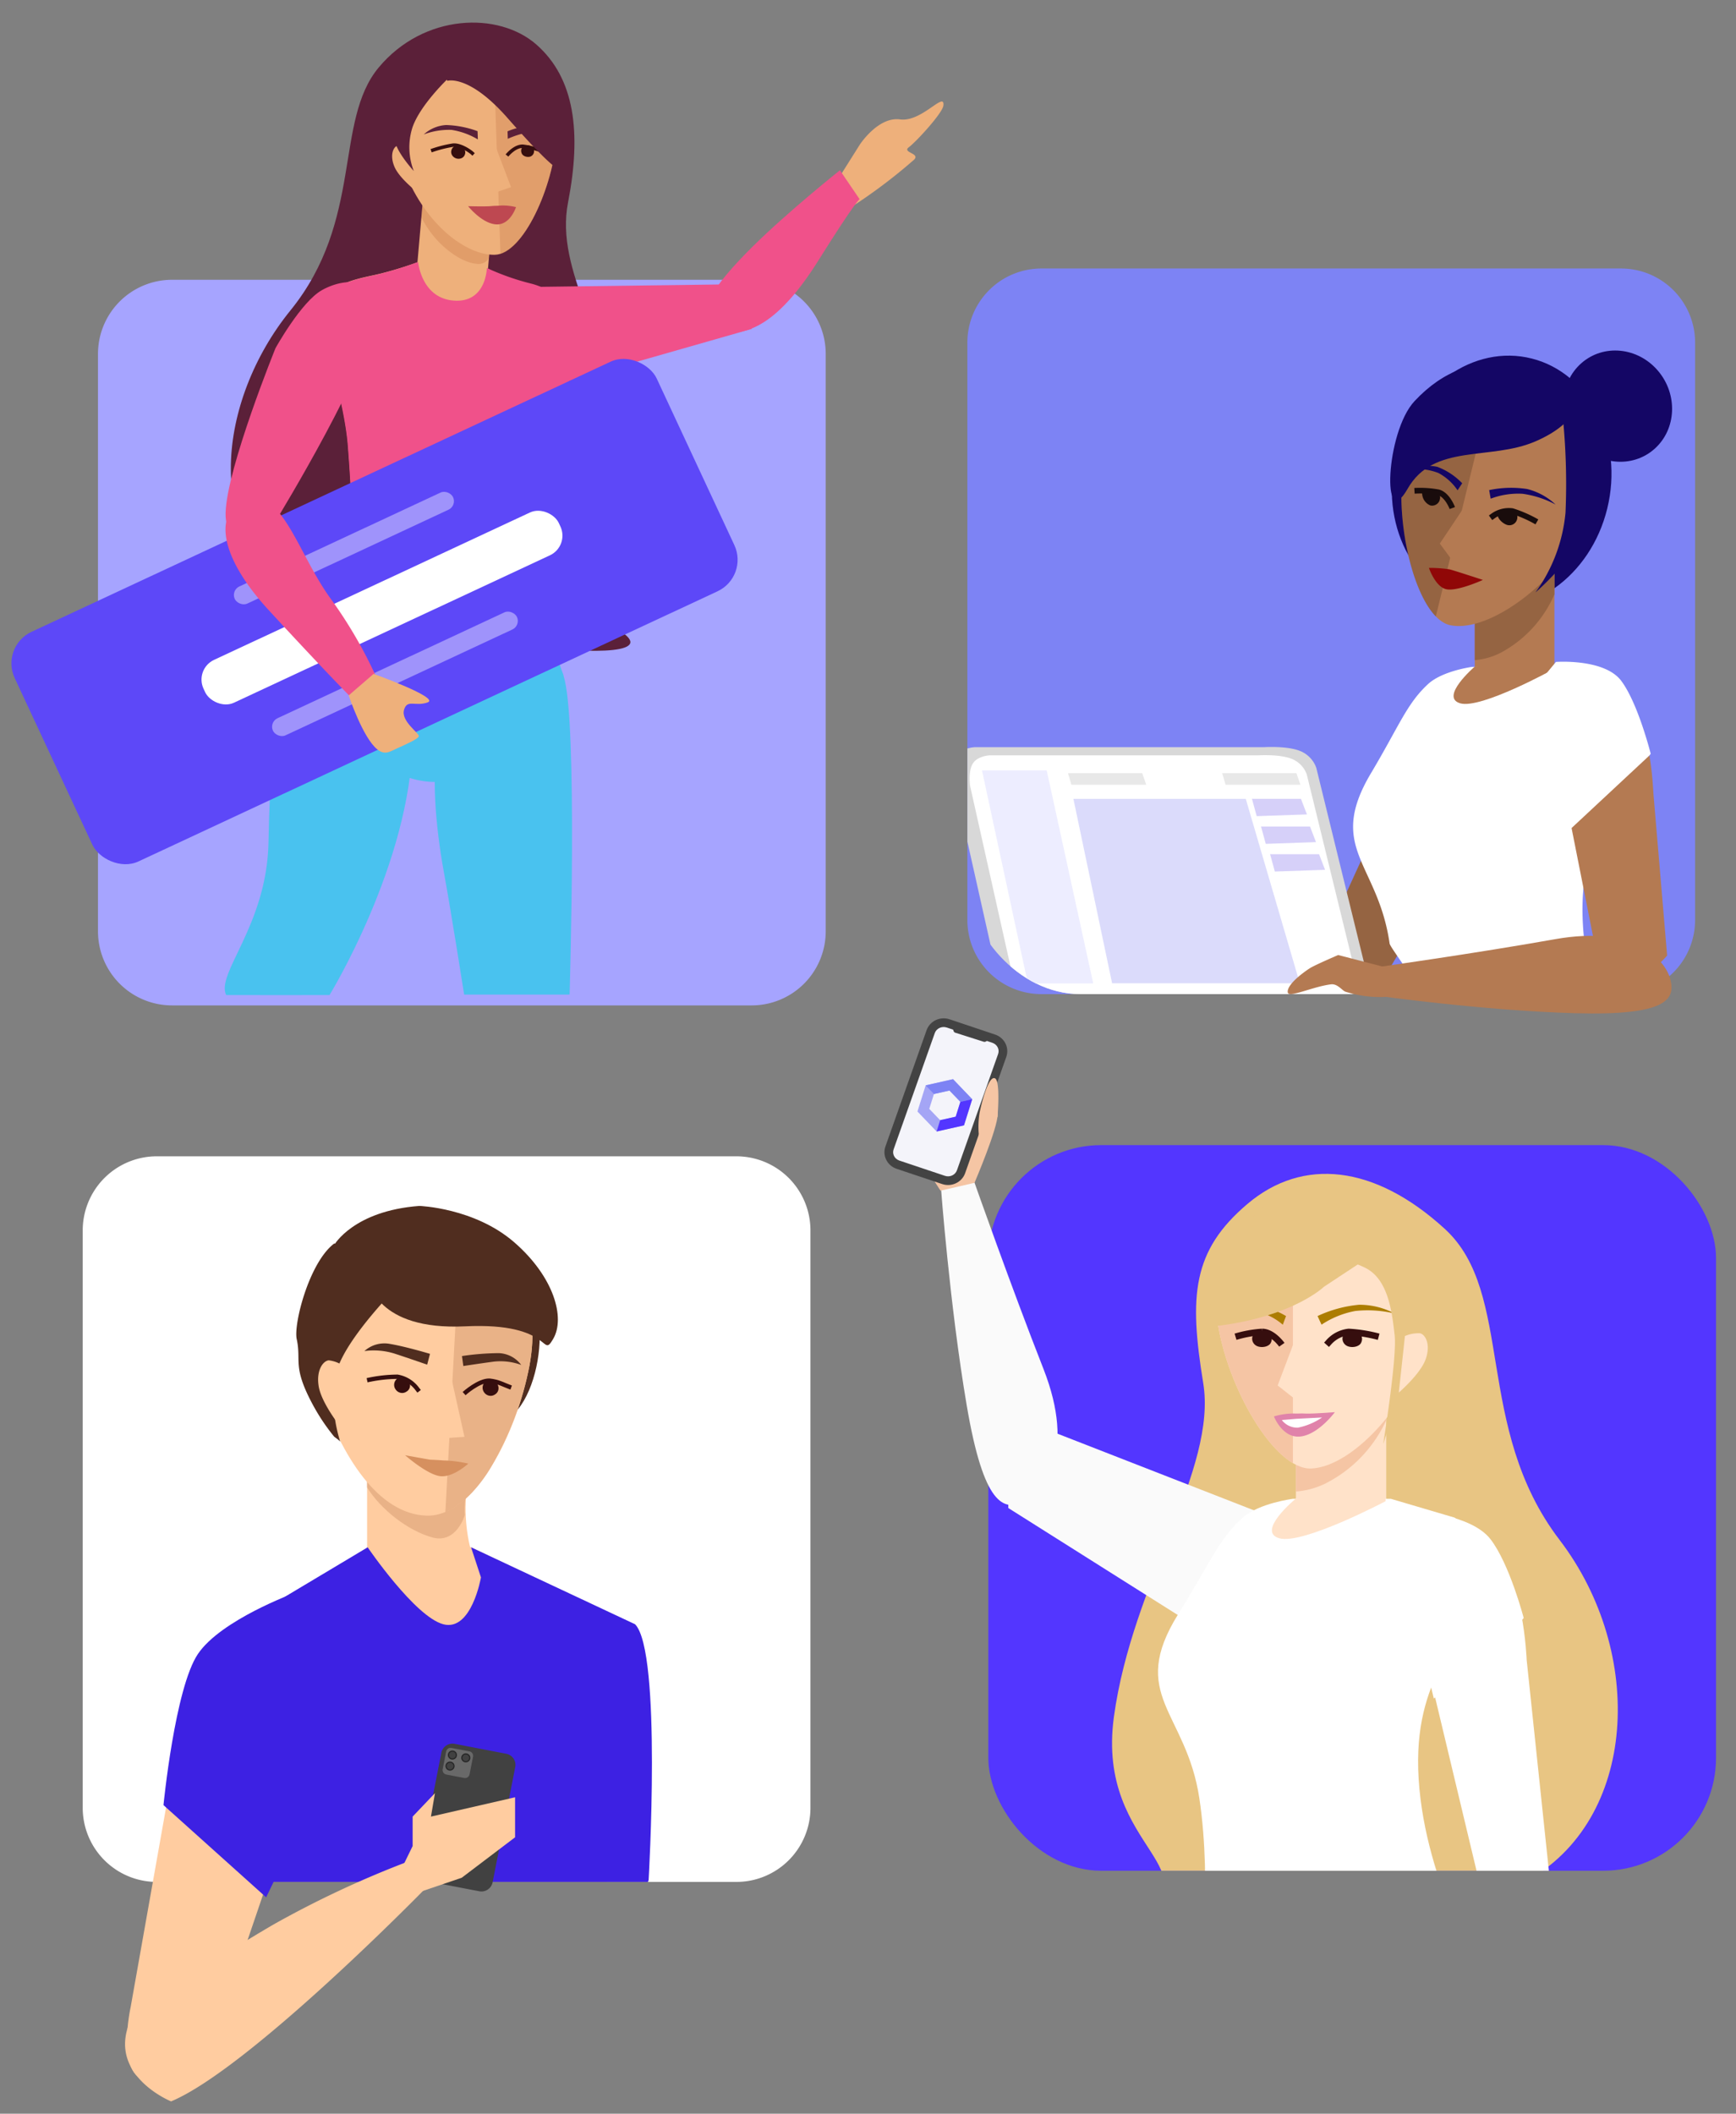
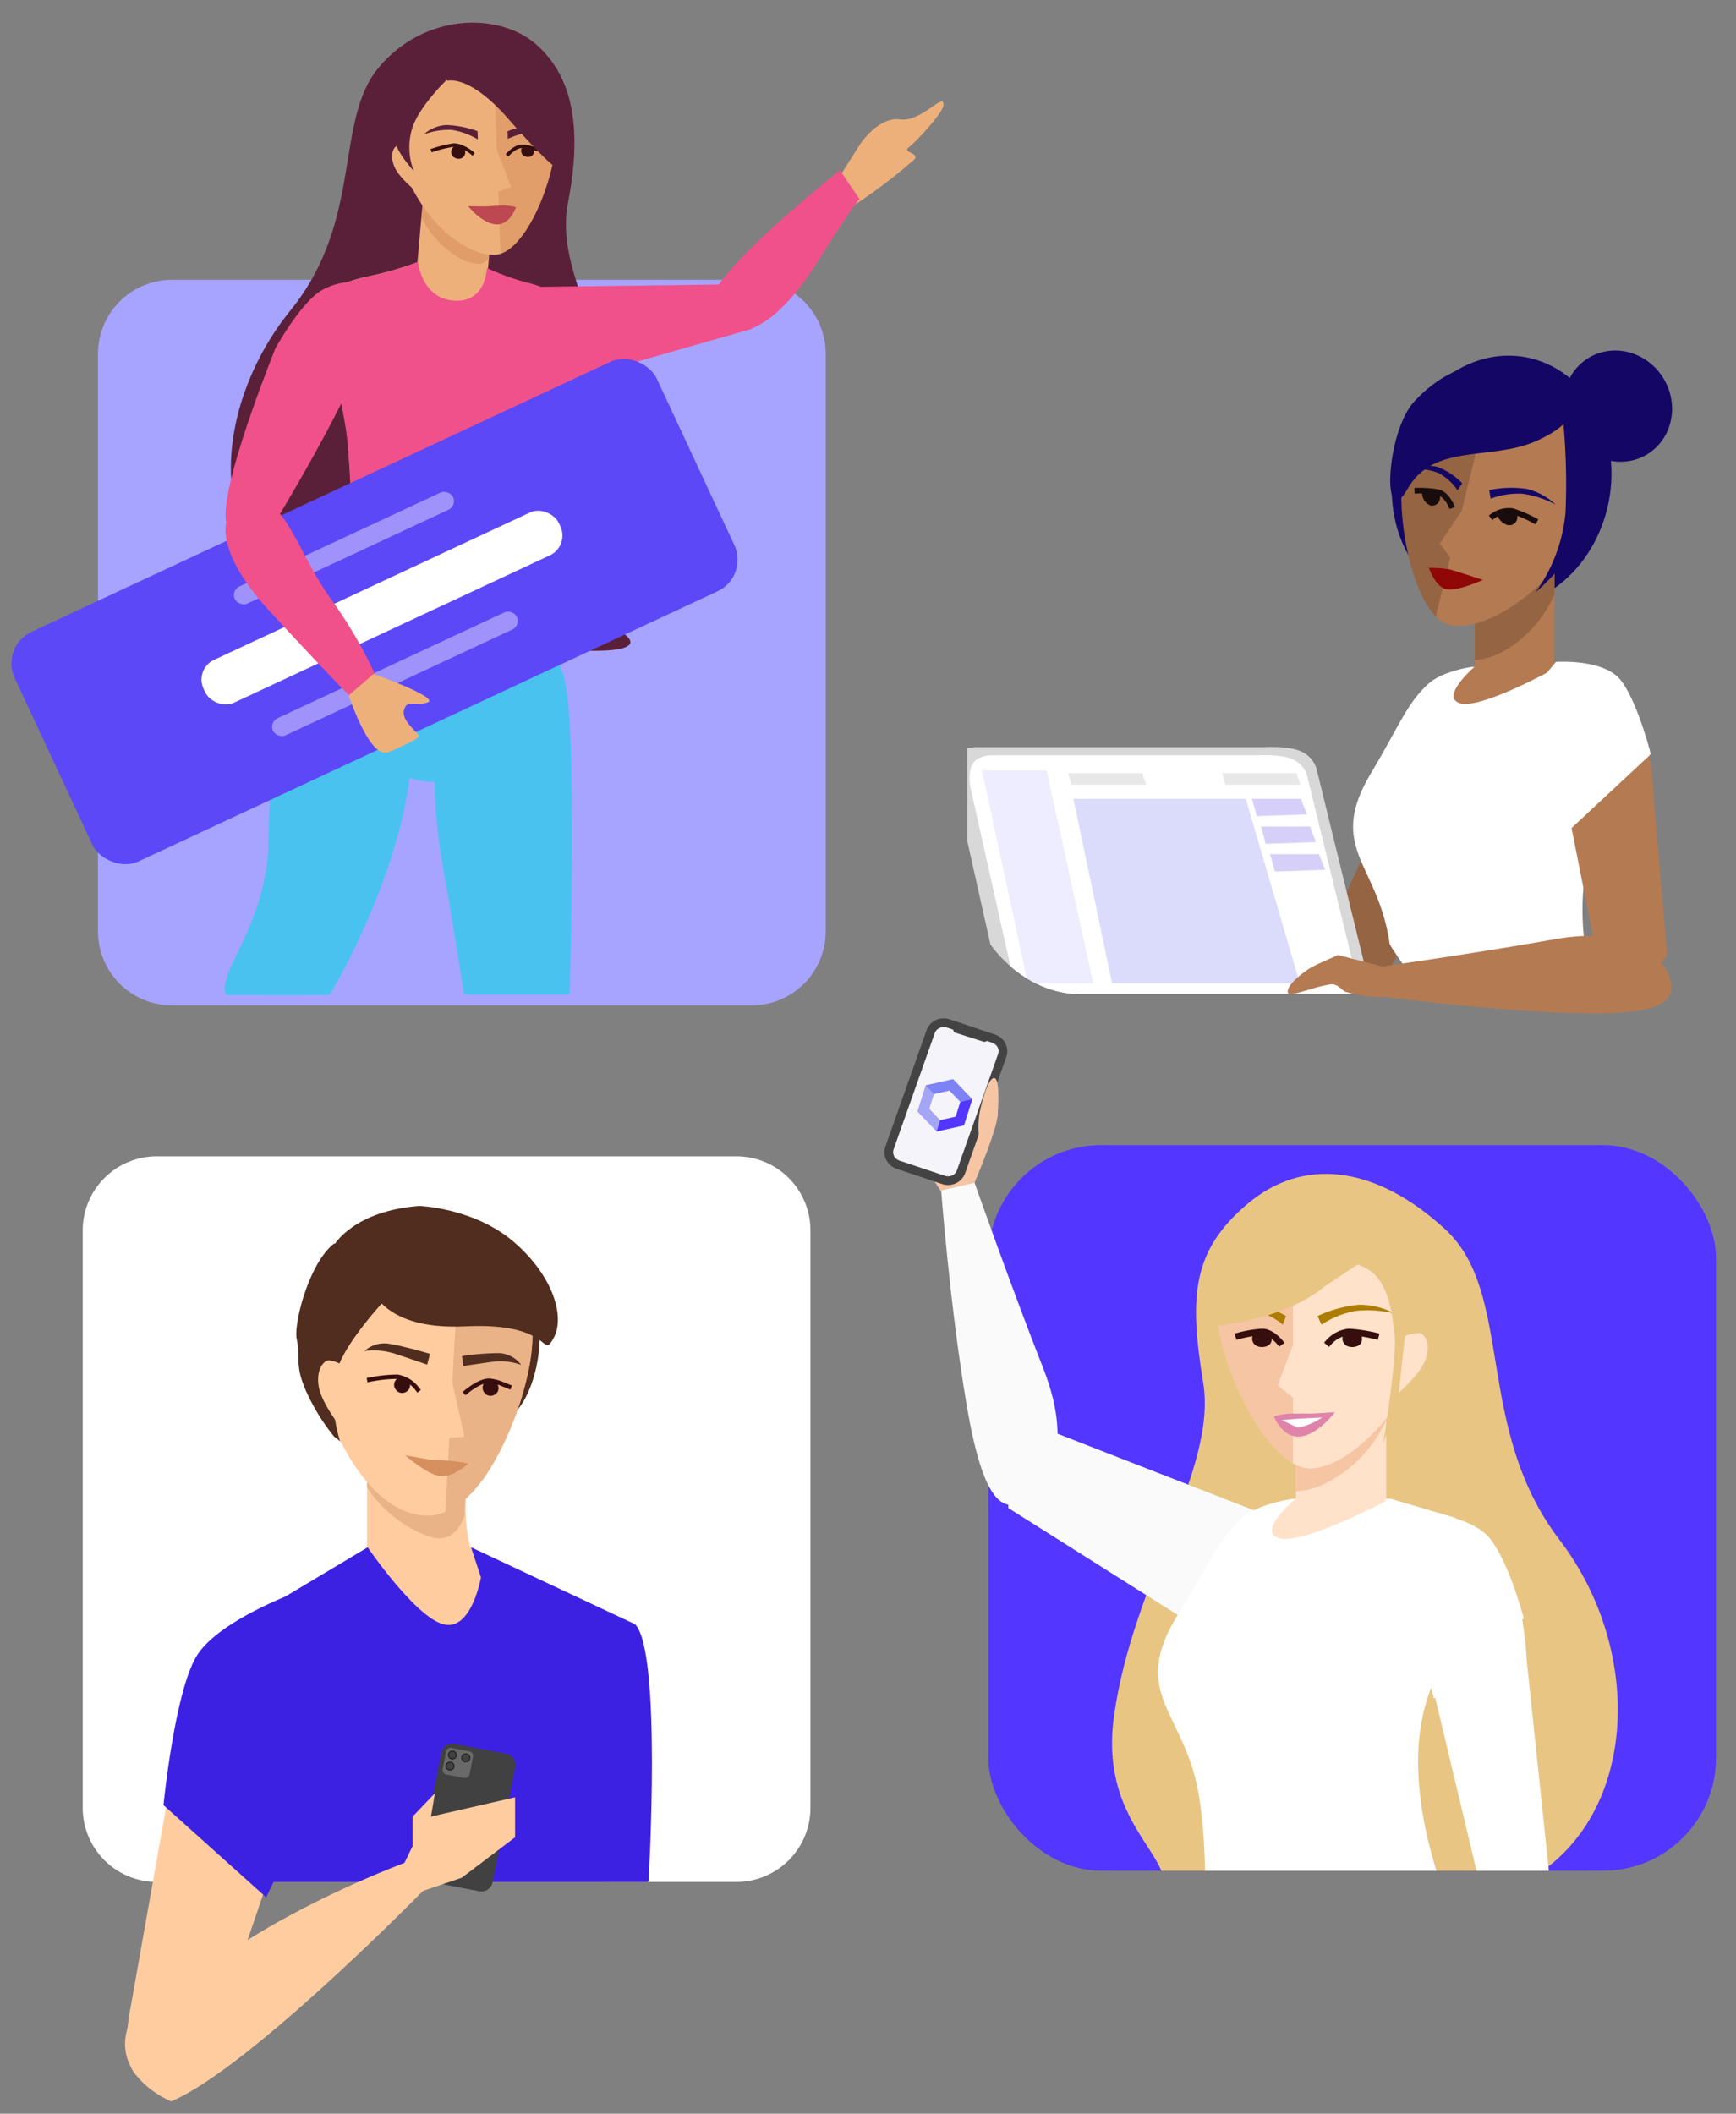
<svg xmlns="http://www.w3.org/2000/svg" width="400" height="486.814" viewBox="0 0 400 486.814">
  <rect x="0" y="0" width="400" height="486.814" fill="#808080" stroke="none" />
  <defs>
    <clipPath id="clip-path">
      <rect id="Rectangle_1143" data-name="Rectangle 1143" width="167.672" height="167.119" rx="26" fill="#fff" stroke="#707070" stroke-width="1" />
    </clipPath>
    <clipPath id="clip-path-2">
      <rect id="Rectangle_1145" data-name="Rectangle 1145" width="167.672" height="167.119" rx="26" fill="#fff" />
    </clipPath>
    <clipPath id="clip-path-3">
      <rect id="Rectangle_1139" data-name="Rectangle 1139" width="259.083" height="492.199" fill="#fff" stroke="#707070" stroke-width="0.27" />
    </clipPath>
    <clipPath id="clip-path-4">
      <rect id="Rectangle_906" data-name="Rectangle 906" width="241.998" height="492.462" fill="#fff" stroke="#707070" stroke-width="0.828" />
    </clipPath>
    <clipPath id="clip-path-5">
      <rect id="Rectangle_1146" data-name="Rectangle 1146" width="167.672" height="167.119" rx="26" fill="#5336ff" />
    </clipPath>
    <clipPath id="clip-path-6">
      <rect id="Rectangle_1134" data-name="Rectangle 1134" width="212.062" height="491.623" transform="translate(0)" fill="#fff" stroke="#707070" stroke-width="0.274" />
    </clipPath>
    <clipPath id="clip-path-7">
      <path id="Rectangle_1120" data-name="Rectangle 1120" d="M.108.108,13.949,0l-.108,13.521L0,13.629Z" transform="translate(0 0)" fill="#fff" stroke="#707070" stroke-width="0.699" />
    </clipPath>
    <clipPath id="clip-path-8">
      <path id="Rectangle_1121" data-name="Rectangle 1121" d="M.108.108,13.949,0l-.108,13.521L0,13.629Z" />
    </clipPath>
    <clipPath id="clip-path-9">
      <path id="Rectangle_2" data-name="Rectangle 2" d="M.108.108,13.949,0l-.108,13.521L0,13.629Z" fill="#fff" stroke="#707070" stroke-width="0.073" />
    </clipPath>
  </defs>
  <g id="Group_12096" data-name="Group 12096" transform="translate(-1039.5 -1438.394)">
    <g id="Group_12011" data-name="Group 12011" transform="translate(1262.396 1500.232)">
-       <path id="Path_1696" data-name="Path 1696" d="M17.1,0h133.48a17.068,17.068,0,0,1,17.1,17.04V150.079a17.068,17.068,0,0,1-17.1,17.04H17.1A17.068,17.068,0,0,1,0,150.079V17.04A17.068,17.068,0,0,1,17.1,0Z" transform="translate(0 0)" fill="#7d83f4" />
      <g id="Mask_Group_455" data-name="Mask Group 455" transform="translate(0 0)" clip-path="url(#clip-path)">
        <g id="Group_1245" data-name="Group 1245" transform="translate(-3.288 13.819)">
          <g id="Group_850" data-name="Group 850" transform="translate(75.503 0)">
            <g id="Group_848" data-name="Group 848" transform="translate(0 0.087)">
              <path id="Path_952" data-name="Path 952" d="M0,69.258,22.79,8.469S39.648-2.926,44.442.719s-4.981,20.338-4.981,20.338L16.9,65.864Z" transform="translate(4.846 93.854) rotate(4.012)" fill="#956442" opacity="0.998" />
              <g id="Group_840" data-name="Group 840" transform="translate(16.668 0)">
                <g id="hair-back" transform="matrix(0.97, 0.242, -0.242, 0.97, 16.939, 0.789)">
                  <path id="Ellipse_1" data-name="Ellipse 1" d="M24.991,0C38.858.057,50.153,13.188,50.218,29.329S39.094,58.51,25.227,58.453.065,45.265,0,29.124,11.124-.057,24.991,0Z" transform="translate(0 0)" fill="#140665" />
                </g>
                <g id="neck" transform="translate(28.029 48.247)">
                  <rect id="Rectangle_2-2" data-name="Rectangle 2" width="18.353" height="29.878" fill="#b47a52" />
                  <path id="Intersection_2" data-name="Intersection 2" d="M12.373,1.7A27.7,27.7,0,0,0,0,15.153v6.665H18.353V0a15.8,15.8,0,0,0-5.98,1.7Z" transform="translate(18.353 28.043) rotate(180)" fill="#956442" />
                </g>
                <g id="face" transform="matrix(0.97, 0.242, -0.242, 0.97, 17.276, 8.089)">
                  <path id="Path_4" data-name="Path 4" d="M42.328,33.156C47.353,20.118,39.65,6.73,35.047,4.17S20.267-2.519,12.316,2.052-1.511,12.1.344,25.781,12.01,57.455,19.532,57.152,37.3,46.2,42.328,33.156Z" transform="translate(0.001 0)" fill="#b47a52" />
                  <path id="Intersection_1" data-name="Intersection 1" d="M.223,55.308a14.846,14.846,0,0,0,3.264-1.383C11.437,49.356,17.313,43.879,15.457,30.2,13.9,18.7,6.718,4.164,0,0Z" transform="translate(15.802 56.006) rotate(180)" fill="#1c0b00" opacity="0.2" />
                  <path id="Path_6" data-name="Path 6" d="M3.477,0,0,9.686l5.551,4.575Z" transform="translate(12.634 29.802)" fill="#b47a52" />
                  <path id="Path_7" data-name="Path 7" d="M0,2.706l.393-.461A6.241,6.241,0,0,1,4.5,0a29.034,29.034,0,0,1,6.094,1.044" transform="translate(22.54 28.182)" fill="none" stroke="#190c0c" stroke-width="1.309" />
                  <path id="Path_8" data-name="Path 8" d="M9.426,2.741S7.577.009,5.406,0A23.032,23.032,0,0,0,0,1" transform="translate(4.022 28.11)" fill="none" stroke="#190c0c" stroke-width="1.309" />
                  <path id="Path_9" data-name="Path 9" d="M1.845,3.732c1.014,0,2.753-.743,2.749-1.774S2.844,0,1.83,0A1.835,1.835,0,0,0,0,1.859,1.869,1.869,0,0,0,1.845,3.732Z" transform="translate(28.59 31.536) rotate(179.026)" fill="#190c0c" />
                  <path id="Path_10" data-name="Path 10" d="M1.845,3.732c1.014,0,2.489-.282,2.485-1.312A3.07,3.07,0,0,0,1.83,0,1.835,1.835,0,0,0,0,1.859,1.869,1.869,0,0,0,1.845,3.732Z" transform="translate(10.218 31.461) rotate(179.026)" fill="#190c0c" />
                  <path id="Path_11" data-name="Path 11" d="M15.655,1.885,14.969,0A17.884,17.884,0,0,1,7.926,2.391,22.666,22.666,0,0,1,0,1.268,14.808,14.808,0,0,0,7.094,3.654a24.353,24.353,0,0,0,8.56-1.768Z" transform="translate(36.438 25.569) rotate(175.988)" fill="#140665" />
                  <path id="Path_12" data-name="Path 12" d="M12.048,1.825,11.534,3.7A12.2,12.2,0,0,0,6.093,1.27,13.755,13.755,0,0,0,0,2.335,9.8,9.8,0,0,1,5.445,0a15.437,15.437,0,0,1,6.6,1.825Z" transform="translate(2.385 22.095) rotate(4.012)" fill="#140665" />
                  <path id="Path_13" data-name="Path 13" d="M4.7,0c.989-.015,8.042.5,8.042.5S7.883,4.381,5.231,4.615,0,.823,0,.823A30.541,30.541,0,0,1,4.7,0Z" transform="translate(11.551 44.707)" fill="#900707" />
                </g>
                <g id="hair-front" transform="matrix(0.934, 0.358, -0.358, 0.934, 19.457, 0)">
                  <path id="Path_14" data-name="Path 14" d="M35.81,3.341s2.64,4.823-5.481,12.773S8.559,24.866,6.737,36.845-2.695,26.517,1,17.434,10.728,3.478,19.392.772,35.81,3.341,35.81,3.341Z" transform="translate(0 0)" fill="#140665" />
                  <path id="Path_15" data-name="Path 15" d="M.036,6.242A154.8,154.8,0,0,1,8.923,27.418a37.163,37.163,0,0,1,.113,19.624s9.029-16.668,5.943-28.162S0,0,0,0Z" transform="translate(33.744 1.552)" fill="#140665" />
                </g>
                <path id="Path_18" data-name="Path 18" d="M558.19,722l-12.856-3.965h-19.9s-6.837.9-10.156,3.965c-4.915,4.533-6.648,9.626-13.136,20.507-10.316,17.3,1.628,20.714,4.284,39.247.122.815,5.016,7.157,5.156,8.354a57.167,57.167,0,0,1-5.159,30.911s19.074,11.8,33.613,11.8a77.036,77.036,0,0,0,26.122-4.692s-13.857-28.071-15.182-50.567,9.732-27.354,9.732-41.277S558.19,722,558.19,722Z" transform="translate(-498.017 -640.187)" fill="#fff" />
                <path id="Path_24" data-name="Path 24" d="M537.123,715.955v3.323s-16.842,9.312-21.607,7.889,3.3-8.387,3.3-8.387Z" transform="translate(-490.864 -640.935)" fill="#b47a52" />
                <path id="Path_25" data-name="Path 25" d="M0,50.905,16.906,8.6S33.961-2.892,38.75.693s-5.192,20.292-5.192,20.292L9.549,65.825Z" transform="matrix(0.839, -0.545, 0.545, 0.839, 29.584, 107.503)" fill="#b47a52" opacity="0.998" />
                <path id="Path_29" data-name="Path 29" d="M481.809,721.873s11.176-.835,15.062,4.374,6.775,16.786,6.775,16.786l-.336.421-17.925,16.7s-10.141-27.705-8.652-33.909a14.7,14.7,0,0,0,0,1.76" transform="translate(-435.077 -645.165)" fill="#fff" />
              </g>
            </g>
            <path id="Ellipse_9" data-name="Ellipse 9" d="M12.872,0C20.039.062,25.9,5.632,25.955,12.441s-5.7,12.28-12.872,12.219S.059,19.029,0,12.219,5.7-.061,12.872,0Z" transform="translate(78.453 0) rotate(49.013)" fill="#140665" />
          </g>
          <g id="Group_1244" data-name="Group 1244" transform="translate(0 96.381)">
            <g id="laptop" transform="translate(0 0)">
              <g id="Group_4" data-name="Group 4">
                <path id="Path_49" data-name="Path 49" d="M1763.393,1248.486l-12.044-49.115a6.545,6.545,0,0,0-3.793-3.891c-3-1.185-8.218-.85-8.218-.85H1672.71s-2.983.094-4.217,1.976-.718,5.555-.718,5.555L1678,1247.774a10.723,10.723,0,0,0,2.518,4.559,9.085,9.085,0,0,0,4.552,1.911h77.481Z" transform="translate(-1667.669 -1194.586)" fill="#d8d8d8" />
                <path id="Path_49-2" data-name="Path 49" d="M1756.541,1244.744l-11.18-45.7a6.084,6.084,0,0,0-3.521-3.62c-2.788-1.1-7.628-.792-7.628-.792h-61.857s-2.769.087-3.915,1.839-.666,5.169-.666,5.169l9.5,42.448a9.992,9.992,0,0,0,2.338,4.243,8.429,8.429,0,0,0,4.226,1.778h71.934Z" transform="translate(-1663.865 -1192.708)" fill="#fff" />
              </g>
            </g>
            <path id="Path_1687" data-name="Path 1687" d="M-694.733,713.77l10.571,49.062H-669.1l-10.72-49.062Z" transform="translate(701.386 -708.378)" fill="#ededff" />
            <path id="Path_1688" data-name="Path 1688" d="M-672.411,711.379h17.1l.923,2.679h-17.247Z" transform="translate(698.889 -705.349)" fill="#575757" opacity="0.138" />
            <path id="Path_1689" data-name="Path 1689" d="M-672.411,711.379h17.1l.923,2.679h-17.247Z" transform="translate(734.415 -705.349)" fill="#575757" opacity="0.138" />
            <path id="Path_1690" data-name="Path 1690" d="M-670.054,720.547h39.716l12.451,42.485h-43.247Z" transform="translate(697.771 -708.605)" fill="#a4a5f5" opacity="0.395" />
            <path id="Path_1691" data-name="Path 1691" d="M-610.441,719.849h10.194l1.381,3.591-11.577.4-1.091-4Z" transform="translate(680.395 -707.907)" fill="#3d21e3" opacity="0.209" />
            <path id="Path_1692" data-name="Path 1692" d="M-610.441,719.849h10.194l1.381,3.591-11.577.4-1.091-4Z" transform="translate(682.485 -701.528)" fill="#3d21e3" opacity="0.209" />
            <path id="Path_1693" data-name="Path 1693" d="M-610.441,719.849h10.194l1.381,3.591-11.577.4-1.091-4Z" transform="translate(684.574 -695.15)" fill="#3d21e3" opacity="0.209" />
          </g>
        </g>
      </g>
      <g id="Group_1248" data-name="Group 1248" transform="translate(73.276 130.266)">
        <path id="Path_26" data-name="Path 26" d="M.515,3.387C-1.1,7.735.219,18.411,17.278,25.978s37.5,17.528,37.5,17.528l3.7-5.486S40.35,21.7,23.091,9.326,2.123-.959.515,3.387Z" transform="translate(91.048 36.068) rotate(146)" fill="#b47a52" />
        <path id="Path_32" data-name="Path 32" d="M25.991,4.629,12.192,0S6.925,1.836,5.568,2.526C4.924,2.854-.125,5.733,0,7.772.089,9.155,5.769,6.855,10.07,6.621c1.506-.084,2.455,1.592,3.2,1.926A26.508,26.508,0,0,0,23.127,10.4Z" transform="translate(0 28.702) rotate(-4.012)" fill="#b47a52" />
      </g>
    </g>
    <g id="Group_12010" data-name="Group 12010" transform="translate(1058.56 1704.705)">
      <path id="Path_1698" data-name="Path 1698" d="M17.1,0h133.48a17.068,17.068,0,0,1,17.1,17.04V150.079a17.068,17.068,0,0,1-17.1,17.04H17.1A17.068,17.068,0,0,1,0,150.079V17.04A17.068,17.068,0,0,1,17.1,0Z" transform="translate(0 0)" fill="#fff" />
      <g id="Mask_Group_457" data-name="Mask Group 457" transform="translate(0.658 0)" clip-path="url(#clip-path-2)">
        <g id="Group_1247" data-name="Group 1247" transform="translate(-51.929 0)">
          <g id="Mask_Group_454" data-name="Mask Group 454" transform="translate(0)" clip-path="url(#clip-path-3)">
            <g id="Group_1195" data-name="Group 1195" transform="translate(8.531 -0.262)">
              <g id="Group_1194" data-name="Group 1194">
                <g id="Group_857" data-name="Group 857">
                  <g id="Group_855" data-name="Group 855">
                    <g id="Mask_Group_400" data-name="Mask Group 400" clip-path="url(#clip-path-4)">
                      <g id="Group_881" data-name="Group 881" transform="translate(71.308 15.868)">
                        <g id="Group_880" data-name="Group 880" transform="translate(0)">
                          <path id="Path_975" data-name="Path 975" d="M495.212,210.206l12.87-79.53s4.434-11.956-4.43-17.932L469.868,96.678H446.033l-37.077,23.781,23.086,89.751Z" transform="translate(-408.956 -22.237)" fill="#ffcca0" />
                          <path id="Path_988" data-name="Path 988" d="M431.113,86.4v25.762h26.932s-6.622-10.213-3.311-25.763Z" transform="translate(-394.154 -29.524)" fill="#ffcca0" />
                          <path id="Path_989" data-name="Path 989" d="M446.1,101.691c5.634,1.577,7.543-5.193,7.543-5.193s-.535-4.037,1.735-10.1H431.112v3.79c3.188,5.1,9.358,9.923,14.992,11.5Z" transform="translate(-394.155 -29.524)" fill="#e9b287" />
                          <path id="Path_992" data-name="Path 992" d="M426.8,208.045c.056,2.649-3.917,30.37-2.251,30.727.011,0,45.462,10.6,69.7,0l.1-28.564,15.569-36.84S513,120.7,506.793,114.4L469.007,96.679l2.279,6.934s-2.161,12.522-8.687,10.79-17.417-17.719-17.417-17.719l-35.319,21.1c2.268,7.609-.768,18.394,1.493,26.005,4.188,14.027,8.263,28.1,12.577,42.084C423.927,185.878,427.5,201.049,426.8,208.045Z" transform="translate(-408.095 -22.236)" fill="#3d21e3" />
                          <path id="Path_1002" data-name="Path 1002" d="M435.411,53.12" transform="translate(-391.191 -53.12)" fill="#cc753c" />
                        </g>
                      </g>
                    </g>
                  </g>
                  <path id="Path_966" data-name="Path 966" d="M0,16.138a40.132,40.132,0,0,0,6.817,1.041c1.428-.172,3.214-2.7,2.371-6.991S3.48,0,3.48,0Z" transform="translate(107.346 62.03) rotate(-175.008)" fill="#ffcca0" />
                  <path id="Path_967" data-name="Path 967" d="M3.4,14.064,0,1.276,7.23,0Z" transform="matrix(-0.985, 0.174, -0.174, -0.985, 136.224, 59.337)" fill="#ffcca0" />
                  <g id="Group_856" data-name="Group 856" transform="translate(113.671 48.972) rotate(-12.007)">
                    <path id="Path_968" data-name="Path 968" d="M0,0,.452.526A7.2,7.2,0,0,0,5.151,3.1a33.141,33.141,0,0,0,6.955-1.162" transform="translate(11.883 5.352) rotate(-169)" fill="none" stroke="#360e0e" stroke-width="0.662" />
                    <path id="Path_969" data-name="Path 969" d="M2.107,0c1.16,0,3.149.85,3.145,2.02s-2,2.22-3.158,2.223A2.112,2.112,0,0,1,.6,3.619,2.075,2.075,0,0,1,0,2.129,2.127,2.127,0,0,1,2.108,0Z" transform="translate(5.199 1.275) rotate(-4.012)" fill="#360e0e" />
                  </g>
                  <path id="Path_970" data-name="Path 970" d="M13.158,0l.763,2.454s-4.159.941-7.752,1.82A16.1,16.1,0,0,0,0,7.441,6.872,6.872,0,0,1,4.185,2.908C7.7,1.475,13.158,0,13.158,0Z" transform="translate(116.769 36.952) rotate(27.975)" fill="#6a2c14" />
                  <path id="Path_971" data-name="Path 971" d="M4.281,3.679a8.83,8.83,0,0,1,1.119,0c.956.021,2.089,0,2.089,0l4.8-.488S7.961.3,5.4.019,0,2.662,0,2.662A13.012,13.012,0,0,0,4.281,3.679Z" transform="matrix(-0.999, 0.035, -0.035, -0.999, 136.893, 69.771)" fill="#e3a275" />
                  <path id="Path_972" data-name="Path 972" d="M7.238,0S4.726,2.876,2.731,2.871A13.981,13.981,0,0,1,0,2.692" transform="translate(140.873 51.996) rotate(-169)" fill="none" stroke="#360e0e" stroke-width="0.662" />
                  <path id="Path_973" data-name="Path 973" d="M1.673,0c.922,0,2.26.284,2.26,1.3a2.871,2.871,0,0,1-2.26,2.369A1.757,1.757,0,0,1,0,1.84,1.777,1.777,0,0,1,.461.573,1.735,1.735,0,0,1,1.673,0Z" transform="translate(136.268 48.308) rotate(0.974)" fill="#360e0e" />
                  <path id="Path_974" data-name="Path 974" d="M8.308,2.312l-.17-2.3s-2.3.5-4.313.879A5.67,5.67,0,0,1,0,0S1.039,2.659,3.137,2.821a22.487,22.487,0,0,0,5.171-.509Z" transform="matrix(-0.999, 0.035, -0.035, -0.999, 142.664, 45.072)" fill="#6a2c14" />
                </g>
                <path id="Path_964" data-name="Path 964" d="M454.465,85.384c-1.67,1.684-2.3,4.223-3.105,6.464-6.24-8.325-10.83-24.672-1.944-32.167C462.769,48.421,463.036,76.75,454.465,85.384Z" transform="translate(-312.243 -25.958)" fill="#502d1f" />
                <g id="face-2" data-name="face" transform="translate(144.164 84.184) rotate(-177)">
                  <path id="Path_4-2" data-name="Path 4" d="M48.3,27.371c5.776,14.846-2.983,30.052-8.229,32.952S23.213,67.888,14.12,62.665-1.7,51.2.378,35.635,11.107.255,22.2,0,42.524,12.518,48.3,27.371Z" transform="translate(0.002 0)" fill="#ffcca0" />
                  <path id="Intersection_1-2" data-name="Intersection 1" d="M0,63.214C3.3,61.595,6.686,58.1,9.452,53.23A74.081,74.081,0,0,0,17.564,28.6C19.642,13.046,12.917,6.8,3.823,1.582A17.084,17.084,0,0,0,.092,0Z" transform="translate(17.943 64.213) rotate(180)" fill="#e9b287" />
                  <path id="Path_6-2" data-name="Path 6" d="M4.15,13.592,0,1.224,7.222,0Z" transform="translate(14.521 17.352) rotate(3)" fill="#ffcca0" />
                  <path id="Path_7-2" data-name="Path 7" d="M0,0,.451.526a7.18,7.18,0,0,0,4.7,2.566A33.188,33.188,0,0,0,12.1,1.922" transform="translate(25.446 28.503)" fill="none" stroke="#360e0e" stroke-width="1" />
                  <path id="Path_8-2" data-name="Path 8" d="M10.756,0S7.5,3.28,5.015,3.283C2.918,3.146,2,2.582,0,1.955" transform="translate(4.308 28.519)" fill="none" stroke="#360e0e" stroke-width="1" />
                  <path id="Path_9-2" data-name="Path 9" d="M1.755,0A2.056,2.056,0,0,1,3.572,2.059a1.764,1.764,0,0,1-.586,1.216,1.6,1.6,0,0,1-1.242.4A1.722,1.722,0,0,1,.5,3.132,1.834,1.834,0,0,1,0,1.842,1.806,1.806,0,0,1,1.755,0Z" transform="translate(32 30.048) rotate(141)" fill="#360e0e" />
                  <path id="Path_9-3" data-name="Path 9" d="M1.755,0A2.056,2.056,0,0,1,3.572,2.059a1.764,1.764,0,0,1-.586,1.216,1.6,1.6,0,0,1-1.242.4A1.722,1.722,0,0,1,.5,3.132,1.834,1.834,0,0,1,0,1.842,1.806,1.806,0,0,1,1.755,0Z" transform="translate(11.61 30.46) rotate(141)" fill="#360e0e" />
                  <path id="Path_12-2" data-name="Path 12" d="M13.615,2.3,13.34,0S9.558.514,6.27.893A13.923,13.923,0,0,1,0,.013,6.742,6.742,0,0,0,5.138,2.825,59.647,59.647,0,0,0,13.615,2.3Z" transform="translate(2.262 35.786) rotate(-4.012)" fill="#502d1f" />
                  <path id="Path_34" data-name="Path 34" d="M13.156,0l.761,2.457S9.759,3.4,6.168,4.286A16.112,16.112,0,0,0,0,7.461,6.892,6.892,0,0,1,4.185,2.919C7.7,1.481,13.156,0,13.156,0Z" transform="matrix(-0.875, -0.485, 0.485, -0.875, 34.896, 43.631)" fill="#502d1f" />
                  <path id="Path_13-2" data-name="Path 13" d="M5.081,3.677a12.339,12.339,0,0,1,1.322,0c1.13.02,2.47,0,2.47,0l5.766.718S9.437.29,6.408.015,0,3.232,0,3.232a29.332,29.332,0,0,0,5.081.446Z" transform="translate(13.255 9.235)" fill="#d6905f" />
                </g>
                <path id="Path_1001" data-name="Path 1001" d="M22.826,9.022S12.159,20.829,9.953,28.6s1.505,16.964,1.506,16.969c-.056-.283-1.267-.982-1.509-1.19a46.452,46.452,0,0,1-5.369-7.216c-5.124-8.49-3.029-9.72-4.4-14.734C-.764,19.011,2.108,4.679,7.624.008,7.624.008,20.52-.611,22.826,9.022Z" transform="translate(93.042 19.965) rotate(3)" fill="#502d1f" />
                <path id="Path_1017" data-name="Path 1017" d="M33.19,25.529c-19.918,4.878-23.674-5.91-23.674-5.91L0,12.9S2.839,4.344,17.545.321c0,0,12.511-2.011,23.022,4.026s14.948,14.833,13.1,20.13S53.106,20.655,33.19,25.529Z" transform="translate(103.141 8.028) rotate(11)" fill="#502d1f" />
                <path id="Path_975-2" data-name="Path 975" d="M0,13.727a7.565,7.565,0,0,0,3.415,1.152c1.269-.151,2.851-2.337,2.113-6.056S.463,0,.463,0Z" transform="translate(102.326 62.242) rotate(-178)" fill="#ffcca0" />
              </g>
            </g>
          </g>
        </g>
      </g>
      <g id="Group_1246" data-name="Group 1246" transform="translate(83.086 134.786) rotate(11)">
        <path id="Rectangle_1140" data-name="Rectangle 1140" d="M2.683.023,14.765,0a2.6,2.6,0,0,1,2.622,2.6l-.051,27.065A2.626,2.626,0,0,1,14.7,32.27l-12.083.023A2.6,2.6,0,0,1,0,29.7L.051,2.63A2.626,2.626,0,0,1,2.683.023Z" transform="translate(0 0)" fill="#414141" />
        <path id="Rectangle_1141" data-name="Rectangle 1141" d="M1.06.008,5.263,0A1.041,1.041,0,0,1,6.312,1.039L6.3,5.2A1.051,1.051,0,0,1,5.251,6.246l-4.2.008A1.041,1.041,0,0,1,0,5.215L.008,1.051A1.051,1.051,0,0,1,1.06.008Z" transform="translate(1.076 1.074)" fill="#fff" opacity="0.211" />
        <g id="Ellipse_28" data-name="Ellipse 28" transform="translate(1.6 1.611)" fill="#414141">
          <path d="M 1.048 1.947 L 1.047 1.947 C 0.801 1.947 0.57 1.852 0.398 1.679 C 0.228 1.509 0.134 1.283 0.135 1.043 C 0.136 0.543 0.548 0.136 1.053 0.135 C 1.301 0.135 1.531 0.23 1.704 0.403 C 1.874 0.573 1.967 0.799 1.967 1.039 C 1.966 1.539 1.554 1.946 1.048 1.947 Z" stroke="none" />
          <path d="M 1.053 0.27 C 0.622 0.27 0.27 0.618 0.27 1.043 C 0.269 1.247 0.349 1.439 0.493 1.584 C 0.64 1.731 0.837 1.812 1.048 1.812 C 1.479 1.812 1.831 1.464 1.832 1.039 C 1.832 0.835 1.753 0.643 1.608 0.498 C 1.461 0.351 1.265 0.27 1.055 0.27 L 1.053 0.27 M 1.055 4.529953002929688e-06 C 1.634 4.529953002929688e-06 2.102 0.465 2.101 1.039 C 2.1 1.614 1.629 2.081 1.049 2.082 C 0.468 2.083 -0.001 1.618 2.384185791015625e-06 1.043 C 0.001 0.468 0.472 0.001 1.053 6.198883056640625e-06 C 1.053 5.006790161132812e-06 1.054 4.529953002929688e-06 1.055 4.529953002929688e-06 Z" stroke="none" fill="#262626" />
        </g>
        <g id="Ellipse_29" data-name="Ellipse 29" transform="translate(1.548 4.213)" fill="#414141">
          <path d="M 1.048 1.947 L 1.047 1.947 C 0.801 1.947 0.57 1.852 0.398 1.679 C 0.228 1.509 0.134 1.283 0.135 1.043 C 0.136 0.543 0.548 0.136 1.053 0.135 C 1.301 0.135 1.531 0.23 1.704 0.403 C 1.874 0.573 1.967 0.799 1.967 1.039 C 1.966 1.539 1.554 1.946 1.048 1.947 Z" stroke="none" />
          <path d="M 1.053 0.27 C 0.622 0.27 0.27 0.618 0.27 1.043 C 0.269 1.247 0.349 1.439 0.493 1.584 C 0.64 1.731 0.837 1.812 1.048 1.812 C 1.479 1.812 1.831 1.464 1.832 1.039 C 1.832 0.835 1.753 0.643 1.608 0.498 C 1.461 0.351 1.265 0.27 1.055 0.27 L 1.053 0.27 M 1.055 4.529953002929688e-06 C 1.634 4.529953002929688e-06 2.102 0.465 2.101 1.039 C 2.1 1.614 1.629 2.081 1.049 2.082 C 0.468 2.083 -0.001 1.618 2.384185791015625e-06 1.043 C 0.001 0.468 0.472 0.001 1.053 6.198883056640625e-06 C 1.053 5.006790161132812e-06 1.054 4.529953002929688e-06 1.055 4.529953002929688e-06 Z" stroke="none" fill="#262626" />
        </g>
        <g id="Ellipse_30" data-name="Ellipse 30" transform="translate(4.751 1.659)" fill="#414141">
          <path d="M 1.048 1.947 L 1.047 1.947 C 0.801 1.947 0.57 1.852 0.398 1.679 C 0.228 1.509 0.134 1.283 0.135 1.043 C 0.136 0.543 0.548 0.136 1.053 0.135 C 1.301 0.135 1.531 0.23 1.704 0.403 C 1.874 0.573 1.967 0.799 1.967 1.039 C 1.966 1.539 1.554 1.946 1.048 1.947 Z" stroke="none" />
          <path d="M 1.053 0.27 C 0.622 0.27 0.27 0.618 0.27 1.043 C 0.269 1.247 0.349 1.439 0.493 1.584 C 0.64 1.731 0.837 1.812 1.048 1.812 C 1.479 1.812 1.831 1.464 1.832 1.039 C 1.832 0.835 1.753 0.643 1.608 0.498 C 1.461 0.351 1.265 0.27 1.055 0.27 L 1.053 0.27 M 1.055 4.529953002929688e-06 C 1.634 4.529953002929688e-06 2.102 0.465 2.101 1.039 C 2.1 1.614 1.629 2.081 1.049 2.082 C 0.468 2.083 -0.001 1.618 2.384185791015625e-06 1.043 C 0.001 0.468 0.472 0.001 1.053 6.198883056640625e-06 C 1.053 5.006790161132812e-06 1.054 4.529953002929688e-06 1.055 4.529953002929688e-06 Z" stroke="none" fill="#262626" />
        </g>
      </g>
      <g id="Group_861" data-name="Group 861" transform="translate(5.578 110.313)">
        <path id="Path_986" data-name="Path 986" d="M19.487,93.83l17.936-72.9C37.037,2.814,22.945.122,22.945.122,9.691-1.463,6.775,12.886,6.775,12.886L.3,85.853s-2.188,16.4,5.344,16.634C5.643,102.487,18.283,104.2,19.487,93.83Z" transform="translate(12.652 0) rotate(4.992)" fill="#ffcca0" />
        <path id="Path_987" data-name="Path 987" d="M22.339,7.178A375.565,375.565,0,0,1,19.8,46.14a230.148,230.148,0,0,1-6.924,32.975l-7.6-.616S-3.352,21.673,1.46,2.779C1.459,2.779,15.765-5.795,22.339,7.178Z" transform="translate(13.443 110.19) rotate(-126.996)" fill="#ffcca0" />
      </g>
      <path id="Path_1694" data-name="Path 1694" d="M-343.311,308.4v-6.783l5.143-5.4-.923,5.4,19.384-4.447v9.215L-332,315.7l-10.034,3.408-3.581-5.992Z" transform="translate(419.329 -149.544)" fill="#ffcca0" />
      <path id="Path_1667" data-name="Path 1667" d="M19.338,0S4.5,10.041,1.269,18.934,2,54.629,2,54.629l28.1,14.885L40.487,19.649Z" transform="matrix(0.97, 0.242, -0.242, 0.97, 29.888, 95.955)" fill="#3d21e3" />
    </g>
    <g id="Group_12009" data-name="Group 12009" transform="translate(1227.008 1671.617)">
      <rect id="Rectangle_1126" data-name="Rectangle 1126" width="167.672" height="167.119" rx="26" transform="translate(40.218 30.512)" fill="#5336ff" />
      <g id="Mask_Group_456" data-name="Mask Group 456" transform="translate(44.821 30.512)" clip-path="url(#clip-path-5)">
        <g id="Mask_Group_452" data-name="Mask Group 452" transform="translate(-49.133 -41.288)" clip-path="url(#clip-path-6)">
          <g id="Group_1241" data-name="Group 1241" transform="translate(37.121 41.245)">
            <g id="Group_1239" data-name="Group 1239" transform="translate(0 0)">
              <path id="Path_367" data-name="Path 367" d="M.153,132.608c-1.772-31.5,12.545-60.417,5.52-79.441s-8.3-29.39,2.144-42.406S34.862-3.709,53.569,7.74,68.744,51.286,93.179,73s30.031,59.952,7.292,78.742S-6.286,196.224,12.753,179.15,1.922,164.1.153,132.608Z" transform="translate(61.494 1.531) rotate(11)" fill="#e8c583" />
              <path id="Path_1593" data-name="Path 1593" d="M0,14.984,23.053,62.791s27.157,12.8,34.772,8.926S49.533,49.4,49.533,49.4L12.72,0Z" transform="matrix(0.848, -0.53, 0.53, 0.848, 0, 68.349)" fill="#fafafa" opacity="0.998" />
              <g id="Group_1149" data-name="Group 1149" transform="translate(46.504 0)">
                <g id="Group_1148" data-name="Group 1148" transform="translate(0 12.533)">
                  <g id="neck-2" data-name="neck" transform="translate(31.78 36.907)">
                    <rect id="Rectangle_2-3" data-name="Rectangle 2" width="20.81" height="32.37" fill="#ffe2c9" />
                    <path id="Intersection_2-2" data-name="Intersection 2" d="M14.029,1.84A30.576,30.576,0,0,0,0,16.418v7.221H20.81V0a18.548,18.548,0,0,0-6.782,1.84Z" transform="translate(20.81 30.383) rotate(180)" fill="#f5c5a4" />
                  </g>
                  <g id="face-3" data-name="face" transform="translate(13.345)">
                    <path id="Path_4-3" data-name="Path 4" d="M261.549,309.152c5.751-14.162-2.913-28.648-8.115-31.4s-16.711-7.189-25.738-2.2-15.708,10.956-13.668,25.789,13.069,34.3,21.592,33.938S255.8,323.321,261.549,309.152Z" transform="translate(-213.657 -273.289)" fill="#ffe2c9" />
                    <path id="Intersection_1-3" data-name="Intersection 1" d="M0,59.983a17.373,17.373,0,0,0,3.7-1.517c9.026-4.99,15.708-10.954,13.668-25.781C15.66,20.224,7.59,4.486,0,0Z" transform="translate(17.74 60.763) rotate(180)" fill="#f5c5a4" />
                    <path id="Path_6-3" data-name="Path 6" d="M233.112,287.965l-3.983,10.52,6.267,4.936Z" transform="translate(-214.902 -255.624)" fill="#ffe2c9" />
                    <path id="Path_7-3" data-name="Path 7" d="M219.912,288.585l.448-.5a7.23,7.23,0,0,1,4.662-2.453,34.094,34.094,0,0,1,6.9,1.106" transform="translate(-194.425 -255.093)" fill="none" stroke="#360e0e" stroke-width="1.5" />
                    <path id="Path_8-3" data-name="Path 8" d="M230.581,288.585s-2.081-2.955-4.541-2.955a27.233,27.233,0,0,0-6.128,1.106" transform="translate(-215.393 -255.093)" fill="none" stroke="#360e0e" stroke-width="1.5" />
                    <path id="Path_9-4" data-name="Path 9" d="M1.776,3.931c.988-.008,2.69-.843,2.7-1.965a1.825,1.825,0,0,0-.5-1.384A1.906,1.906,0,0,0,2.593,0C1.476-.01.016.8.006,1.917A1.883,1.883,0,0,0,1.776,3.931Z" transform="translate(32.897 34.704) rotate(-160.967)" fill="#360e0e" />
                    <path id="Path_1638" data-name="Path 1638" d="M1.776,3.931c.988-.008,2.69-.843,2.7-1.965a1.825,1.825,0,0,0-.5-1.384A1.906,1.906,0,0,0,2.593,0C1.476-.01.016.8.006,1.917A1.883,1.883,0,0,0,1.776,3.931Z" transform="translate(12.087 34.704) rotate(-160.967)" fill="#360e0e" />
                    <path id="Path_11-2" data-name="Path 11" d="M17.738,2.043,16.963,0A20.923,20.923,0,0,1,8.98,2.6,26.739,26.739,0,0,1,0,1.389a17.264,17.264,0,0,0,8.036,2.58,28.706,28.706,0,0,0,9.7-1.926Z" transform="translate(41.256 27.675) rotate(175.988)" fill="#ac7d00" />
                    <path id="Path_12-3" data-name="Path 12" d="M13.64,1.931l-.6,2.042a13.889,13.889,0,0,0-6.135-2.6A16.273,16.273,0,0,0,0,2.576,11.5,11.5,0,0,1,6.181,0a17.865,17.865,0,0,1,7.46,1.931Z" transform="translate(2.682 24) rotate(4.012)" fill="#ac7d00" />
                    <path id="Path_13-3" data-name="Path 13" d="M230.083,298.315c.237.015.983.028,1.654,0,1.121-.02,1,.076,2.984,0s4.961-.3,4.961-.3-3.806,5.16-7.945,5.607-6.09-4.629-6.09-4.629a16.18,16.18,0,0,1,4.436-.675Z" transform="translate(-212.278 -248.999)" fill="#e083aa" />
-                     <path id="Path_1596" data-name="Path 1596" d="M7.533,26.65l3.253-.282,6.017-.31a15.107,15.107,0,0,1-5.592,2.35A4.5,4.5,0,0,1,7.533,26.65Z" transform="translate(7.654 24.18)" fill="#fff" />
+                     <path id="Path_1596" data-name="Path 1596" d="M7.533,26.65l3.253-.282,6.017-.31a15.107,15.107,0,0,1-5.592,2.35Z" transform="translate(7.654 24.18)" fill="#fff" />
                  </g>
                  <path id="Path_18-2" data-name="Path 18" d="M281.136,311.262l-14.577-4.3H244s-7.753.975-11.515,4.3c-5.573,4.911-7.537,10.429-14.895,22.219-11.7,18.748,1.849,22.442,4.856,42.522s0,42.137,0,42.137h65.939s-13.92-22.313-15.423-46.684,11.035-29.637,11.035-44.722S281.136,311.262,281.136,311.262Z" transform="translate(-212.908 -237.993)" fill="#fff" />
                  <path id="Path_24-2" data-name="Path 24" d="M245.952,306.079v3.6s-19.1,10.089-24.5,8.547,3.746-9.087,3.746-9.087Z" transform="translate(-193.502 -240.165)" fill="#ffe2c9" />
                  <path id="Path_25-2" data-name="Path 25" d="M0,59.226,17.846,9.01S36.664-3.227,42.1.821,36.763,22.99,36.763,22.99l-24.8,48.691Z" transform="matrix(0.839, -0.545, 0.545, 0.839, 41.577, 106.873)" fill="#fff" opacity="0.998" />
                  <path id="Path_29-2" data-name="Path 29" d="M214.092,309.8l-6.98-2.076s12.519.809,16.926,6.452,7.682,18.185,7.682,18.185l-.381.456-20.326,18.1s-4.539-18.521-4.513-19.466.612-23.725.612-23.725" transform="translate(-147.458 -235.939)" fill="#fff" />
                </g>
                <path id="Path_1590" data-name="Path 1590" d="M0,24.8s15.758-8.5,26.635-8.621c6.014-.065,10.222,6.448,13.083,10.753s9.044,23.574,9.044,23.574l-.925-5.673a26.766,26.766,0,0,0,3.8-18.034c-1.733-9.871-2-22.009-14.467-26.28C26.709-1.523,29.808,3.1,25.079,3.3c-5.949.252-10.17-.074-15.716,2.92C.074,11.239,0,24.8,0,24.8Z" transform="matrix(0.891, 0.454, -0.454, 0.891, 31.363, 1.794)" fill="#e8c583" />
                <path id="Path_1591" data-name="Path 1591" d="M25.628,7.078,22.879,23.345s.186,9.618-9.791,23.611C9.806,51.559,1.08,34.009,1.08,34.009S-4.236,9.682,8.72,2.361,25.628,7.078,25.628,7.078Z" transform="translate(39.717 0) rotate(46.986)" fill="#e8c583" />
                <path id="Path_1592" data-name="Path 1592" d="M0,1.112A7.748,7.748,0,0,1,3.391,0C4.648.14,6.208,2.219,5.465,5.768S.413,14.2.413,14.2Z" transform="translate(57.051 42.914) rotate(8)" fill="#ffe2c9" />
              </g>
            </g>
          </g>
        </g>
      </g>
      <path id="Path_1594" data-name="Path 1594" d="M.595,3.772c-1.826,4.815-.43,16.6,18.489,24.844s41.586,19.11,41.586,19.11l4.639-6.289s-20.541-17.7-39.65-31.257S2.412-1.041.595,3.772Z" transform="translate(46.18 115.78) rotate(-135)" fill="#fafafa" />
      <path id="Path_1595" data-name="Path 1595" d="M16.63,27.394s3.386-13.366,2.79-16.54-6.166,3.013-6.166,3.013S11.508.878,8.274.064-.487,6.267.034,13.923,9.19,30.4,9.19,30.4Z" transform="translate(24.889 9.539) rotate(9)" fill="#f5c5a4" />
      <g id="Group_1240" data-name="Group 1240" transform="translate(15.198 0)">
        <g id="Rectangle_1119" data-name="Rectangle 1119" transform="translate(11.923 0) rotate(19)" fill="#f4f4fa">
          <path d="M 4.077 35.623 C 3.228 35.623 2.439 35.299 1.856 34.711 C 1.297 34.147 0.993 33.401 1 32.609 L 1.25 4.198 C 1.264 2.502 2.697 1.11 4.443 1.095 L 15.51 1 L 15.539 1 C 16.388 1 17.177 1.324 17.76 1.912 C 18.319 2.476 18.623 3.222 18.616 4.014 L 18.366 32.425 C 18.351 34.121 16.919 35.513 15.172 35.528 L 4.106 35.623 L 4.077 35.623 Z" stroke="none" />
          <path d="M 15.539 2 L 15.519 2 L 4.452 2.095 C 3.248 2.105 2.26 3.053 2.25 4.207 L 2 32.618 C 1.995 33.141 2.197 33.634 2.566 34.007 C 2.96 34.404 3.496 34.623 4.077 34.623 L 4.097 34.623 L 15.164 34.528 C 16.368 34.518 17.356 33.57 17.366 32.416 L 17.616 4.005 C 17.62 3.482 17.419 2.989 17.05 2.616 C 16.656 2.219 16.119 2 15.539 2 M 15.539 0 C 17.813 0 19.635 1.794 19.616 4.023 L 19.366 32.434 C 19.347 34.675 17.473 36.508 15.181 36.528 L 4.114 36.623 C 1.822 36.642 -0.02 34.841 0 32.6 L 0.25 4.189 C 0.269 1.948 2.143 0.115 4.435 0.095 L 15.502 0 C 15.514 5.340576171875e-05 15.527 0 15.539 0 Z" stroke="none" fill="#434343" />
        </g>
        <path id="Path_1684" data-name="Path 1684" d="M4.235,8.772S4.082.646,2.765.051.451,4.158.045,8.158a19.575,19.575,0,0,0,1.1,7.914Z" transform="matrix(0.994, 0.105, -0.105, 0.994, 23.848, 14.812)" fill="#f5c5a4" />
        <path id="Path_1685" data-name="Path 1685" d="M.635.062,8.2,0c.38,0,.309.517.306.89s-.359.9-.741.908L.781,1.963C.4,1.966,0,1.27,0,.9S.251.066.635.062Z" transform="translate(17.229 2.486) rotate(19)" fill="#434343" />
      </g>
      <g id="Mask_Group_451" data-name="Mask Group 451" transform="translate(25.527 12.801) rotate(17)" clip-path="url(#clip-path-7)">
        <g id="Rehive" transform="translate(0 0)" clip-path="url(#clip-path-8)">
          <g id="Mask_Group_1" data-name="Mask Group 1" clip-path="url(#clip-path-9)">
            <g id="Layer_1" transform="translate(0.876 0.007)">
              <path id="Rectangle_4" data-name="Rectangle 4" d="M0,0,.434,0,.528,12.07l-.434,0Z" transform="translate(12.195 0.022) rotate(90)" fill="none" />
              <g id="Group_1" data-name="Group 1" transform="translate(0.463 0.489)">
                <path id="Path_1" data-name="Path 1" d="M5.573,12.636,0,9.522.05,3.209,5.674,0l5.572,3.122L11.2,9.434Zm-3.136-4.5L5.6,9.893,8.784,8.079,8.812,4.5l-3.16-1.76L2.466,4.558Z" transform="translate(0 0)" fill="#fff" />
                <path id="Path_2" data-name="Path 2" d="M5.573,12.636,0,9.522.05,3.209,5.674,0l5.572,3.122L11.2,9.434Zm-3.136-4.5L5.6,9.893,8.784,8.079,8.812,4.5l-3.16-1.76L2.466,4.558Z" transform="translate(0 0)" fill="#fff" />
                <path id="Path_3" data-name="Path 3" d="M5.573,12.636,0,9.522.05,3.209,5.674,0l5.572,3.122L11.2,9.434Zm-3.136-4.5L5.6,9.893,8.784,8.079,8.812,4.5l-3.16-1.76L2.466,4.558Z" transform="translate(0 0)" fill="#a4a5f5" />
                <path id="Path_4-4" data-name="Path 4" d="M5.624,0,11.2,3.122,8.762,4.5,5.6,2.743,2.416,4.553,0,3.209Z" transform="translate(0.05 0)" fill="#7d83f4" />
                <path id="Path_5" data-name="Path 5" d="M5.673,0,3.235,1.388,3.207,4.967.022,6.778,0,9.521l5.622-3.2Z" transform="translate(5.573 3.115)" fill="#5336ff" />
              </g>
              <path id="Rectangle_5" data-name="Rectangle 5" d="M.108,0,.552,0,.444,13.477l-.444,0Z" transform="translate(0 0.091)" fill="none" />
              <path id="Rectangle_6" data-name="Rectangle 6" d="M0,0,.434,0,.528,12.07l-.434,0Z" transform="translate(12.091 13.065) rotate(90)" fill="none" />
              <path id="Rectangle_7" data-name="Rectangle 7" d="M.108,0,.552,0,.444,13.521l-.444,0Z" transform="translate(12.174 13.524) rotate(180)" fill="none" />
            </g>
          </g>
        </g>
      </g>
    </g>
    <g id="Group_12008" data-name="Group 12008" transform="translate(1039.5 1437.449)">
      <path id="Path_64537" data-name="Path 64537" d="M17.1,0h133.48a17.068,17.068,0,0,1,17.1,17.04V150.079a17.068,17.068,0,0,1-17.1,17.04H17.1A17.068,17.068,0,0,1,0,150.079V17.04A17.068,17.068,0,0,1,17.1,0Z" transform="translate(22.578 65.384)" fill="#a6a4ff" />
      <g id="Group_12007" data-name="Group 12007" transform="translate(0 0)">
        <path id="hairback" d="M1.8,45.921C.2,71.313,10.426,87.973,4.528,103.34s-6.453,27.868.832,37,24.359,11.585,36.712,1.172,9.472-33.968,29.78-51.571,28.776-48.051,10.049-63.1S-5.373-9.257,10.3,4.426,3.407,20.53,1.8,45.921Z" transform="matrix(-0.985, 0.174, -0.174, -0.985, 153.332, 148.544)" fill="#5b2039" />
        <path id="torso" d="M20.488,0A83.952,83.952,0,0,1,12.4,3.308C9.033,4.488,4.655,5.377,1.56,8.07c-5.242,4.561,4.219,21.7,6.48,35.174S10.6,61.982,10.6,61.982L2.964,87.554S20.528,89.7,35.04,89.283s23.469-4.232,23.469-4.232L48.289,61.982s.964-14.859,2.586-22.247S63.765,14.194,57.532,8.07c-2.873-2.823-7.8-3.4-12.374-4.762A72.543,72.543,0,0,1,36.386,0Z" transform="matrix(0.996, 0.087, -0.087, 0.996, 75.935, 59.503)" fill="#eeb07b" />
        <g id="neck-3" data-name="neck" transform="matrix(0.996, 0.087, -0.087, 0.996, 98.152, 38.866)">
          <rect id="Rectangle_2-4" data-name="Rectangle 2" width="16.322" height="26.116" transform="translate(0 0)" fill="#eeb07b" />
          <path id="Intersection_2-3" data-name="Intersection 2" d="M12.863,16.263c-3.235-.348-7.15-2.819-9.832-5.614A22.287,22.287,0,0,1,0,6.714V0H16.323V14.778A2.833,2.833,0,0,1,13.567,16.3,6.576,6.576,0,0,1,12.863,16.263Z" transform="translate(0 5.441)" fill="#af5323" opacity="0.2" />
        </g>
        <g id="face-4" data-name="face" transform="matrix(0.999, -0.035, 0.035, 0.999, 88.994, 11.84)">
          <path id="Path_4-5" data-name="Path 4" d="M1.277,27.881C-2.674,15.639,3.453,5.61,7.327,3.467S19.786-2.122,26.516,1.758s11.71,8.518,10.19,20.049S27.124,48.47,20.527,48.125,5.229,40.122,1.277,27.881Z" transform="matrix(0.999, -0.035, 0.035, 0.999, 1.114, 1.291)" fill="#eeb07b" />
          <path id="face-shadow" d="M0,0A12.685,12.685,0,0,1,3.028,1.137c6.862,3.642,12,8.1,10.884,19.681C12.868,31.643,6.077,45.821,0,47.568Z" transform="translate(24.647 0.986)" fill="#c37146" opacity="0.3" />
          <path id="Path_6-4" data-name="Path 6" d="M1.708,0,4.6,9.592,0,10.827Z" transform="matrix(0.999, -0.035, 0.035, 0.999, 22.688, 23.78)" fill="#eeb07b" />
          <path id="Path_7-4" data-name="Path 7" d="M9.616,2.7l-.352-.405C9.022,2,6.922,0,5.1,0A28.566,28.566,0,0,0,0,.661" transform="matrix(0.996, -0.087, 0.087, 0.996, 9.448, 23.521)" fill="none" stroke="#360e0e" stroke-width="0.8" />
          <path id="Path_8-4" data-name="Path 8" d="M0,2.385S1.636,0,3.561,0A20.827,20.827,0,0,1,8.368.893" transform="matrix(0.995, 0.105, -0.105, 0.995, 27.193, 23.518)" fill="none" stroke="#360e0e" stroke-width="0.8" />
          <path id="Path_9-5" data-name="Path 9" d="M1.255,0c.693,0,1.883.66,1.883,1.561A1.447,1.447,0,0,1,1.8,3.154,1.763,1.763,0,0,1,0,1.632,1.482,1.482,0,0,1,1.255,0Z" transform="matrix(0.914, -0.407, 0.407, 0.914, 13.656, 23.925)" fill="#360e0e" />
          <path id="Path_1638-2" data-name="Path 1638" d="M1.171,0c.647,0,1.756.591,1.756,1.4A1.314,1.314,0,0,1,1.683,2.825C.951,2.841,0,2.269,0,1.462A1.341,1.341,0,0,1,1.171,0Z" transform="translate(29.986 23.961) rotate(-13)" fill="#360e0e" />
          <path id="Path_11-3" data-name="Path 11" d="M12.409,1.426l.066,1.9a16.779,16.779,0,0,0-6.087-2.2A16.6,16.6,0,0,0,0,2.177,8.449,8.449,0,0,1,5.173.007,23.064,23.064,0,0,1,12.409,1.426Z" transform="matrix(0.999, 0.035, -0.035, 0.999, 8.016, 18.192)" fill="#5b2039" />
          <path id="Path_4019" data-name="Path 4019" d="M9.891,1.72,9.861,0A20.568,20.568,0,0,1,3.978,1.55,5.8,5.8,0,0,1,0,.172a6.163,6.163,0,0,0,4,2.6A14.167,14.167,0,0,0,9.891,1.72Z" transform="matrix(-1, -0.017, 0.017, -1, 37.128, 22.215)" fill="#5b2039" />
          <path id="Path_13-4" data-name="Path 13" d="M7.529.244c-.186.012-.77.023-1.3,0C5.353.228,5.45.3,3.892.244S0,0,0,0,2.986,4.163,6.232,4.523,11.01.789,11.01.789A12.371,12.371,0,0,0,7.529.244Z" transform="matrix(1, -0.017, 0.017, 1, 17.58, 37.244)" fill="#be4851" />
          <path id="Path_1592-2" data-name="Path 1592" d="M0,10.553a5.926,5.926,0,0,0,2.657.885c.987-.116,2.219-1.8,1.646-4.657S.364,0,.364,0Z" transform="matrix(-0.985, 0.174, -0.174, -0.985, 6.369, 33.552)" fill="#eeb07b" />
        </g>
        <g id="leg2" transform="matrix(0.996, 0.087, -0.087, 0.996, 97.314, 147.177)">
          <path id="Path_4017" data-name="Path 4017" d="M.4,48.535C1.165,58.633,2.1,77.2,2.1,77.2s.016.007,12.042,1.266c12.149,1.3,12.118,1.274,12.118,1.274s8.6-63.14,6.3-73.1C29.977-4.56,10.74-2.156,2.583,18.205-.176,25.087-.393,38,.4,48.535Z" transform="matrix(0.982, -0.191, 0.191, 0.982, 0, 6.288)" fill="#49c2ef" />
        </g>
        <path id="Path_4015" data-name="Path 4015" d="M25.986.546C2-4,2.9,20.421,5.957,50.315,7.892,69.208-2.477,81.744.562,86.3,24.18,83.384,9.8,85.2,18.876,84.051c5.352-.674,5.317-.653,5.317-.653S39,50.956,36.05,22.871C34.745,10.439,32.943,1.863,25.986.546Z" transform="translate(62.079 144.395) rotate(7)" fill="#49c2ef" />
        <path id="pelvis" d="M6.641,1.863S21.6,4.863,34.186,4.3,54.816,0,54.816,0l7.917,17.216S51.261,42.5,35.585,44.191,0,24.494,0,24.494Z" transform="matrix(0.996, 0.087, -0.087, 0.996, 68.872, 133.924)" fill="#49c2ef" />
        <path id="top" d="M20.488,0A83.53,83.53,0,0,1,12.4,3.338C9.033,4.528,4.655,5.425,1.56,8.143c-5.242,4.6,4.219,21.892,6.48,35.492S10.6,62.542,10.6,62.542L1.56,87.7S18.7,93.865,33.21,93.45,58.435,83.088,58.435,83.088L48.289,62.542s.964-14.993,2.586-22.448,13.045-22.68,6.812-28.86c-2.873-2.849-3.421-7.215-10.632-8.509A57.373,57.373,0,0,1,36.386,0s.591,8.036-6.918,8.143S20.488,0,20.488,0Z" transform="matrix(0.996, 0.087, -0.087, 0.996, 75.935, 59.503)" fill="#f0518a" />
        <g id="hair-front-2" data-name="hair-front" transform="matrix(0.999, -0.035, 0.035, 0.999, 89.134, 1.717)">
          <path id="Path_1591-2" data-name="Path 1591" d="M19.195,31.563s-4.545-2.521-3.2-15.984S16.769,0,16.769,0A20.681,20.681,0,0,0,4.439,9.613c-4.712,8-5.9,12.937-2.456,19.973s10.321,9.47,14.414,8.5C17.183,37.9,19.195,31.563,19.195,31.563Z" transform="translate(49.203 27.076) rotate(135)" fill="#5b2039" />
          <path id="Path_4021" data-name="Path 4021" d="M13.616,6.683s-6.845,6.007-8.757,11.2a15.061,15.061,0,0,0,0,9.939S1.288,23.665.781,20.9-1.334,15.031,2.4,7.88,11.1,0,11.1,0Z" transform="translate(0 11.007)" fill="#5b2039" />
        </g>
        <g id="arm2" transform="translate(126.208 11.973) rotate(7)">
          <path id="Path_134" data-name="Path 134" d="M30.688,6.363l-9.181,5.912s-6.562,4.087-10.837,1.339-12.23,1.642-10.4-1.34c.9-1.47,9.083-4.858,11.264-5.329,2.009-.435-1.866-2.377.106-3.1A122.908,122.908,0,0,1,29.885,0Z" transform="translate(98.834 12.351) rotate(148)" fill="#eeb07b" />
          <path id="Path_1641" data-name="Path 1641" d="M0,45.027,8.6,1a11.223,11.223,0,0,0,9.317-1c11.53,2.746,12.888,5.906,12.888,5.906L12.022,43.991Z" transform="translate(17.227 83.686) rotate(-124)" fill="#f0518a" opacity="0.998" />
          <path id="Path_1642" data-name="Path 1642" d="M.172,3.337c-1.216,7.129,3.877,14.129,19.019,20.9s15.39,7.483,15.39,7.483L40.55,26.3S29.441,15.747,20.187,8.715,1.388-3.792.172,3.337Z" transform="translate(43.25 59.854) rotate(-89)" fill="#f0518a" />
        </g>
        <g id="card" transform="translate(0 149.85) rotate(-25)">
          <rect id="Rectangle_1036" data-name="Rectangle 1036" width="163.225" height="58.342" rx="8" transform="translate(0 0)" fill="#5d48f8" />
          <rect id="Rectangle_1040" data-name="Rectangle 1040" width="55.496" height="4.353" rx="2.176" transform="translate(53.656 10.763)" fill="#fff" opacity="0.41" />
          <rect id="Rectangle_1136" data-name="Rectangle 1136" width="62.025" height="4.353" rx="2.176" transform="translate(48.805 41.985)" fill="#fff" opacity="0.41" />
          <rect id="Rectangle_1045" data-name="Rectangle 1045" width="90.318" height="10.882" rx="5" transform="translate(38.398 23.628)" fill="#fff" />
        </g>
        <g id="arm1" transform="translate(51.073 175.762) rotate(-90)">
          <path id="Path_25-3" data-name="Path 25" d="M.014,52.593C.5,42.26,12.151,14.919,12.151,14.919s6.13-10.64,10.957-13.2C29.252-1.549,36.4-.31,35.614,6.778c-1.35,12.116-23.662,47.244-23.662,47.244S-.474,62.926.014,52.593Z" transform="matrix(0.017, 1, -1, 0.017, 109.34, 0)" fill="#f0518a" opacity="0.998" />
          <path id="Path_26-2" data-name="Path 26" d="M.021,23.848c-.64-7.84,13.737-9.6,24.7-15.561A104.205,104.205,0,0,1,43.869,0l4.441,6.122s-7.094,5.526-22.451,16.525S.661,31.687.021,23.848Z" transform="translate(62.768 30.124) rotate(173)" fill="#f0518a" />
          <path id="Path_4033" data-name="Path 4033" d="M0,8.463S12.053-2.487,11.647.524s-2.95,3.8-1.03,5.644,6.246-.524,6.919-.189c.571.285.267,4.007.151,5.789s.15,3.184-1.9,4.092c-3.9,1.726-14.095,0-14.095,0Z" transform="matrix(-0.883, 0.469, -0.469, -0.883, 23.585, 42.485)" fill="#eeb07b" />
        </g>
      </g>
    </g>
  </g>
</svg>